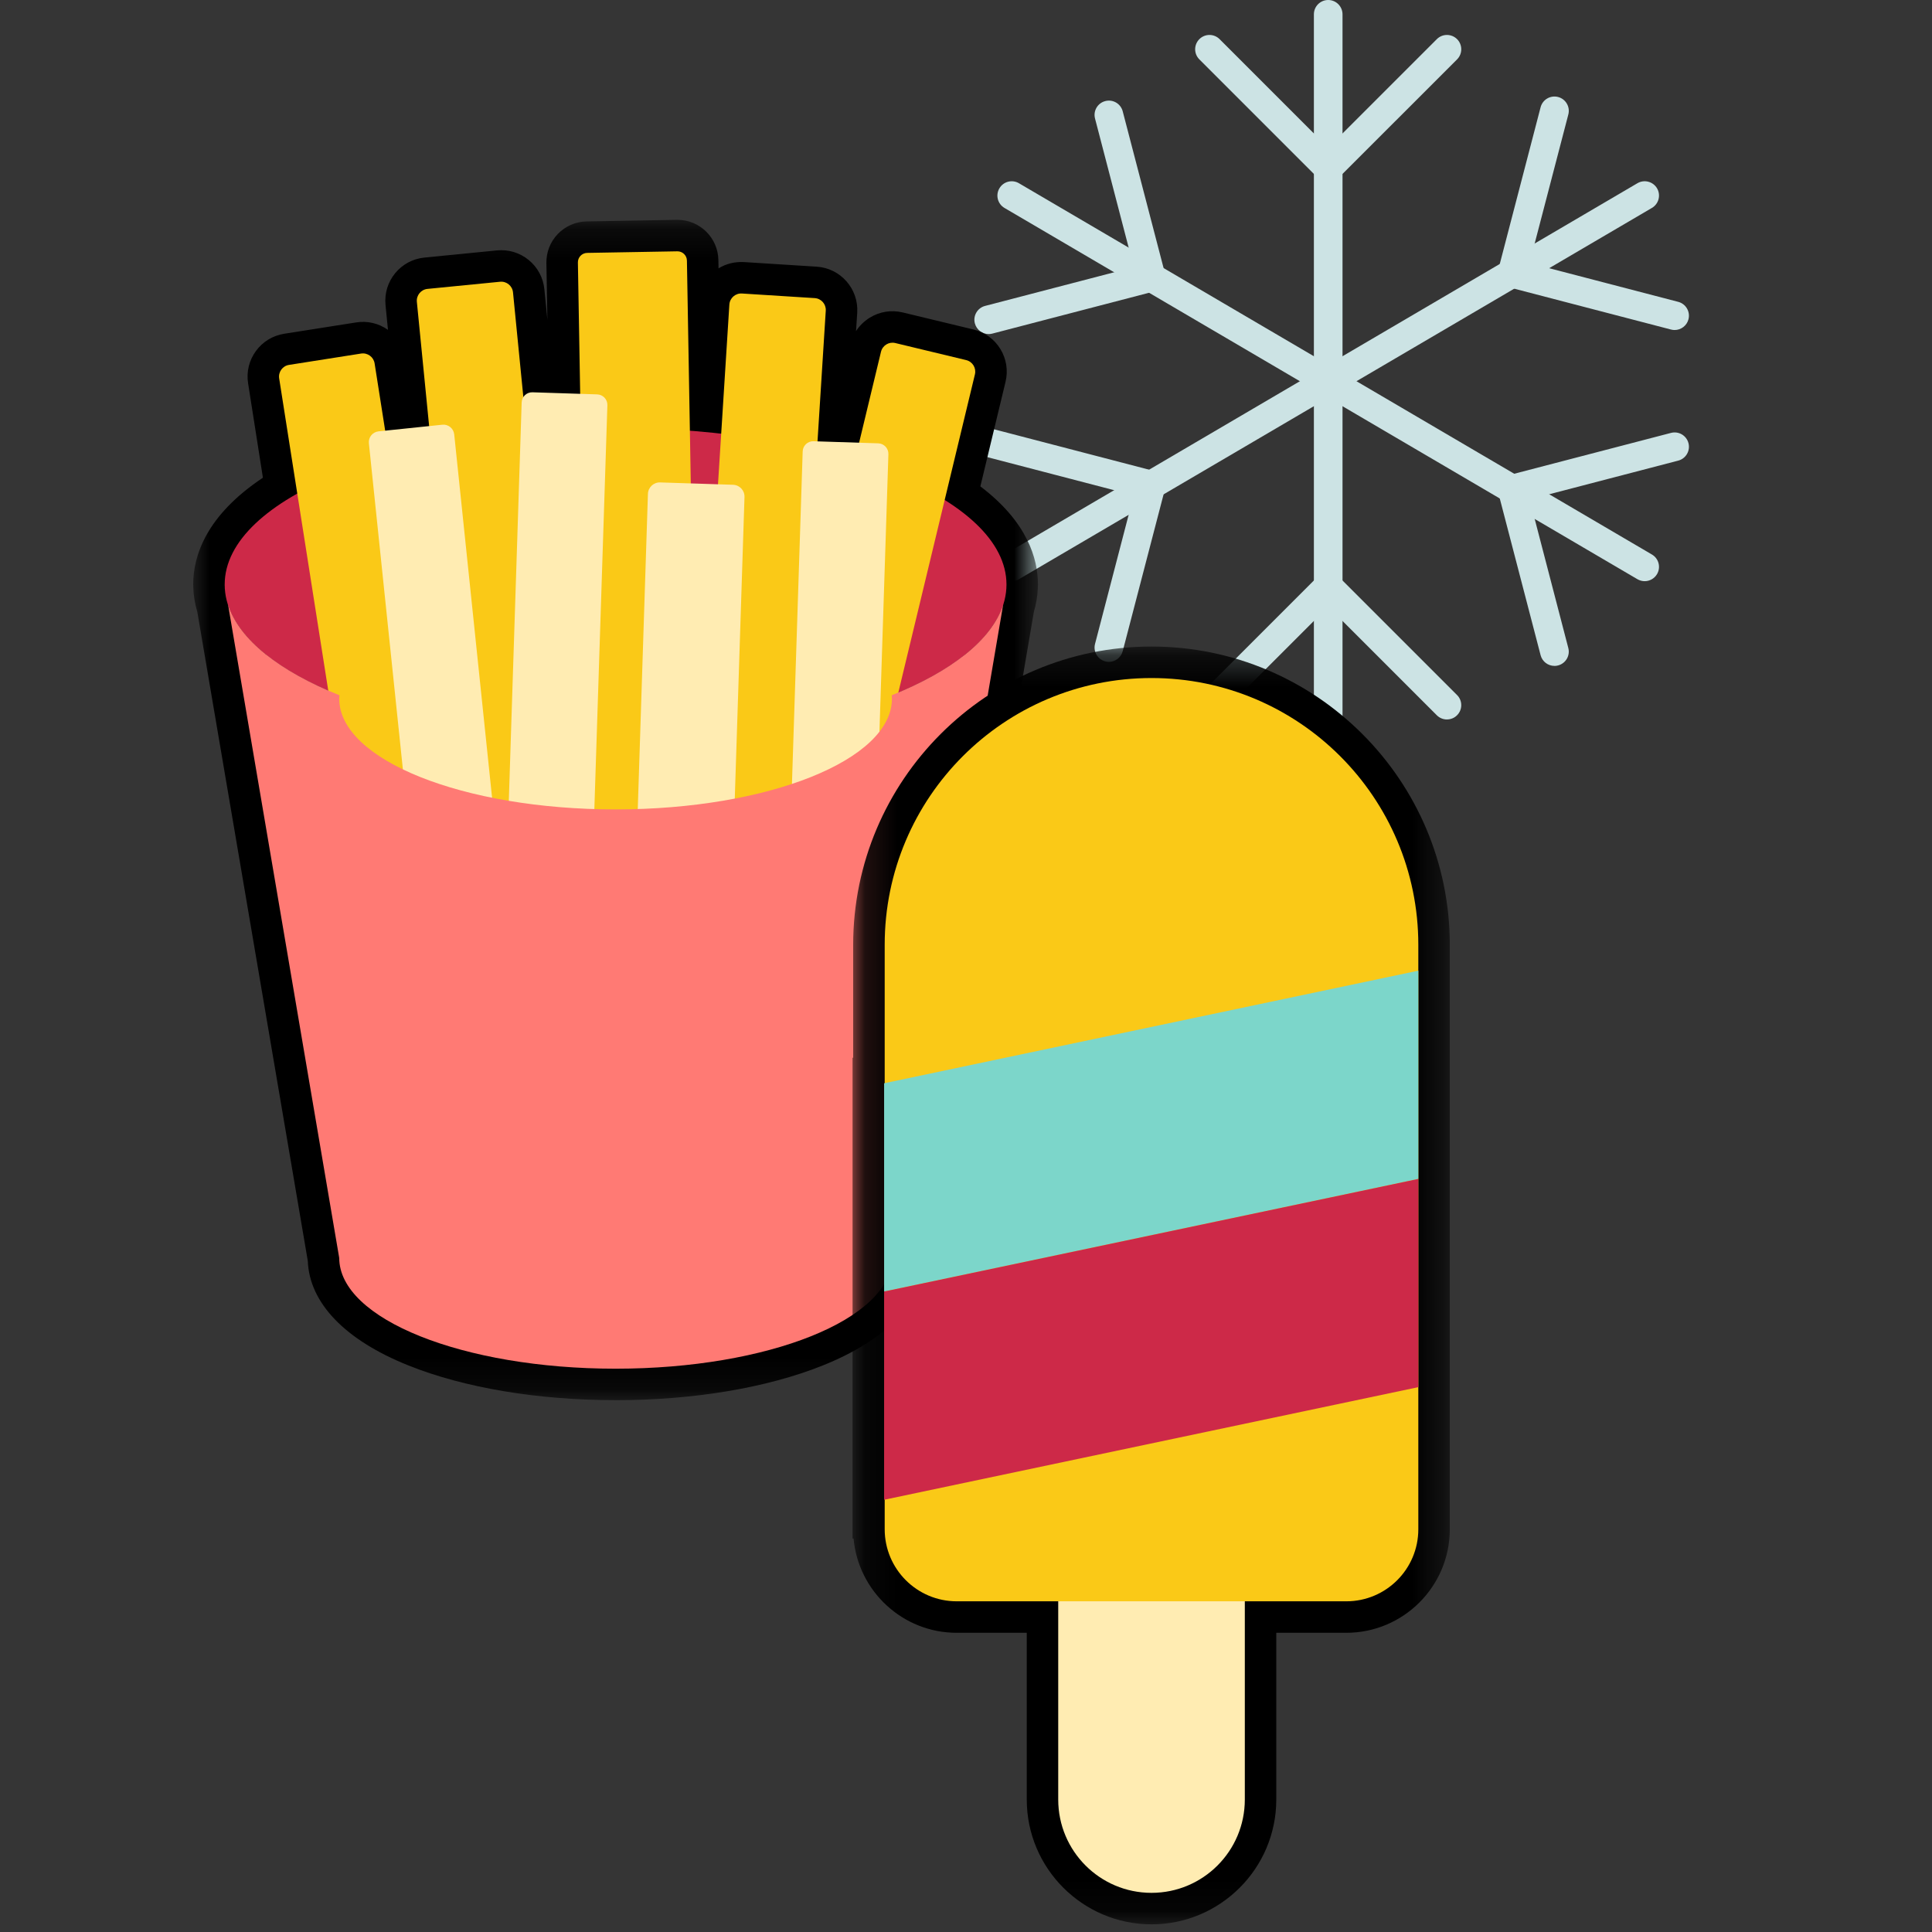
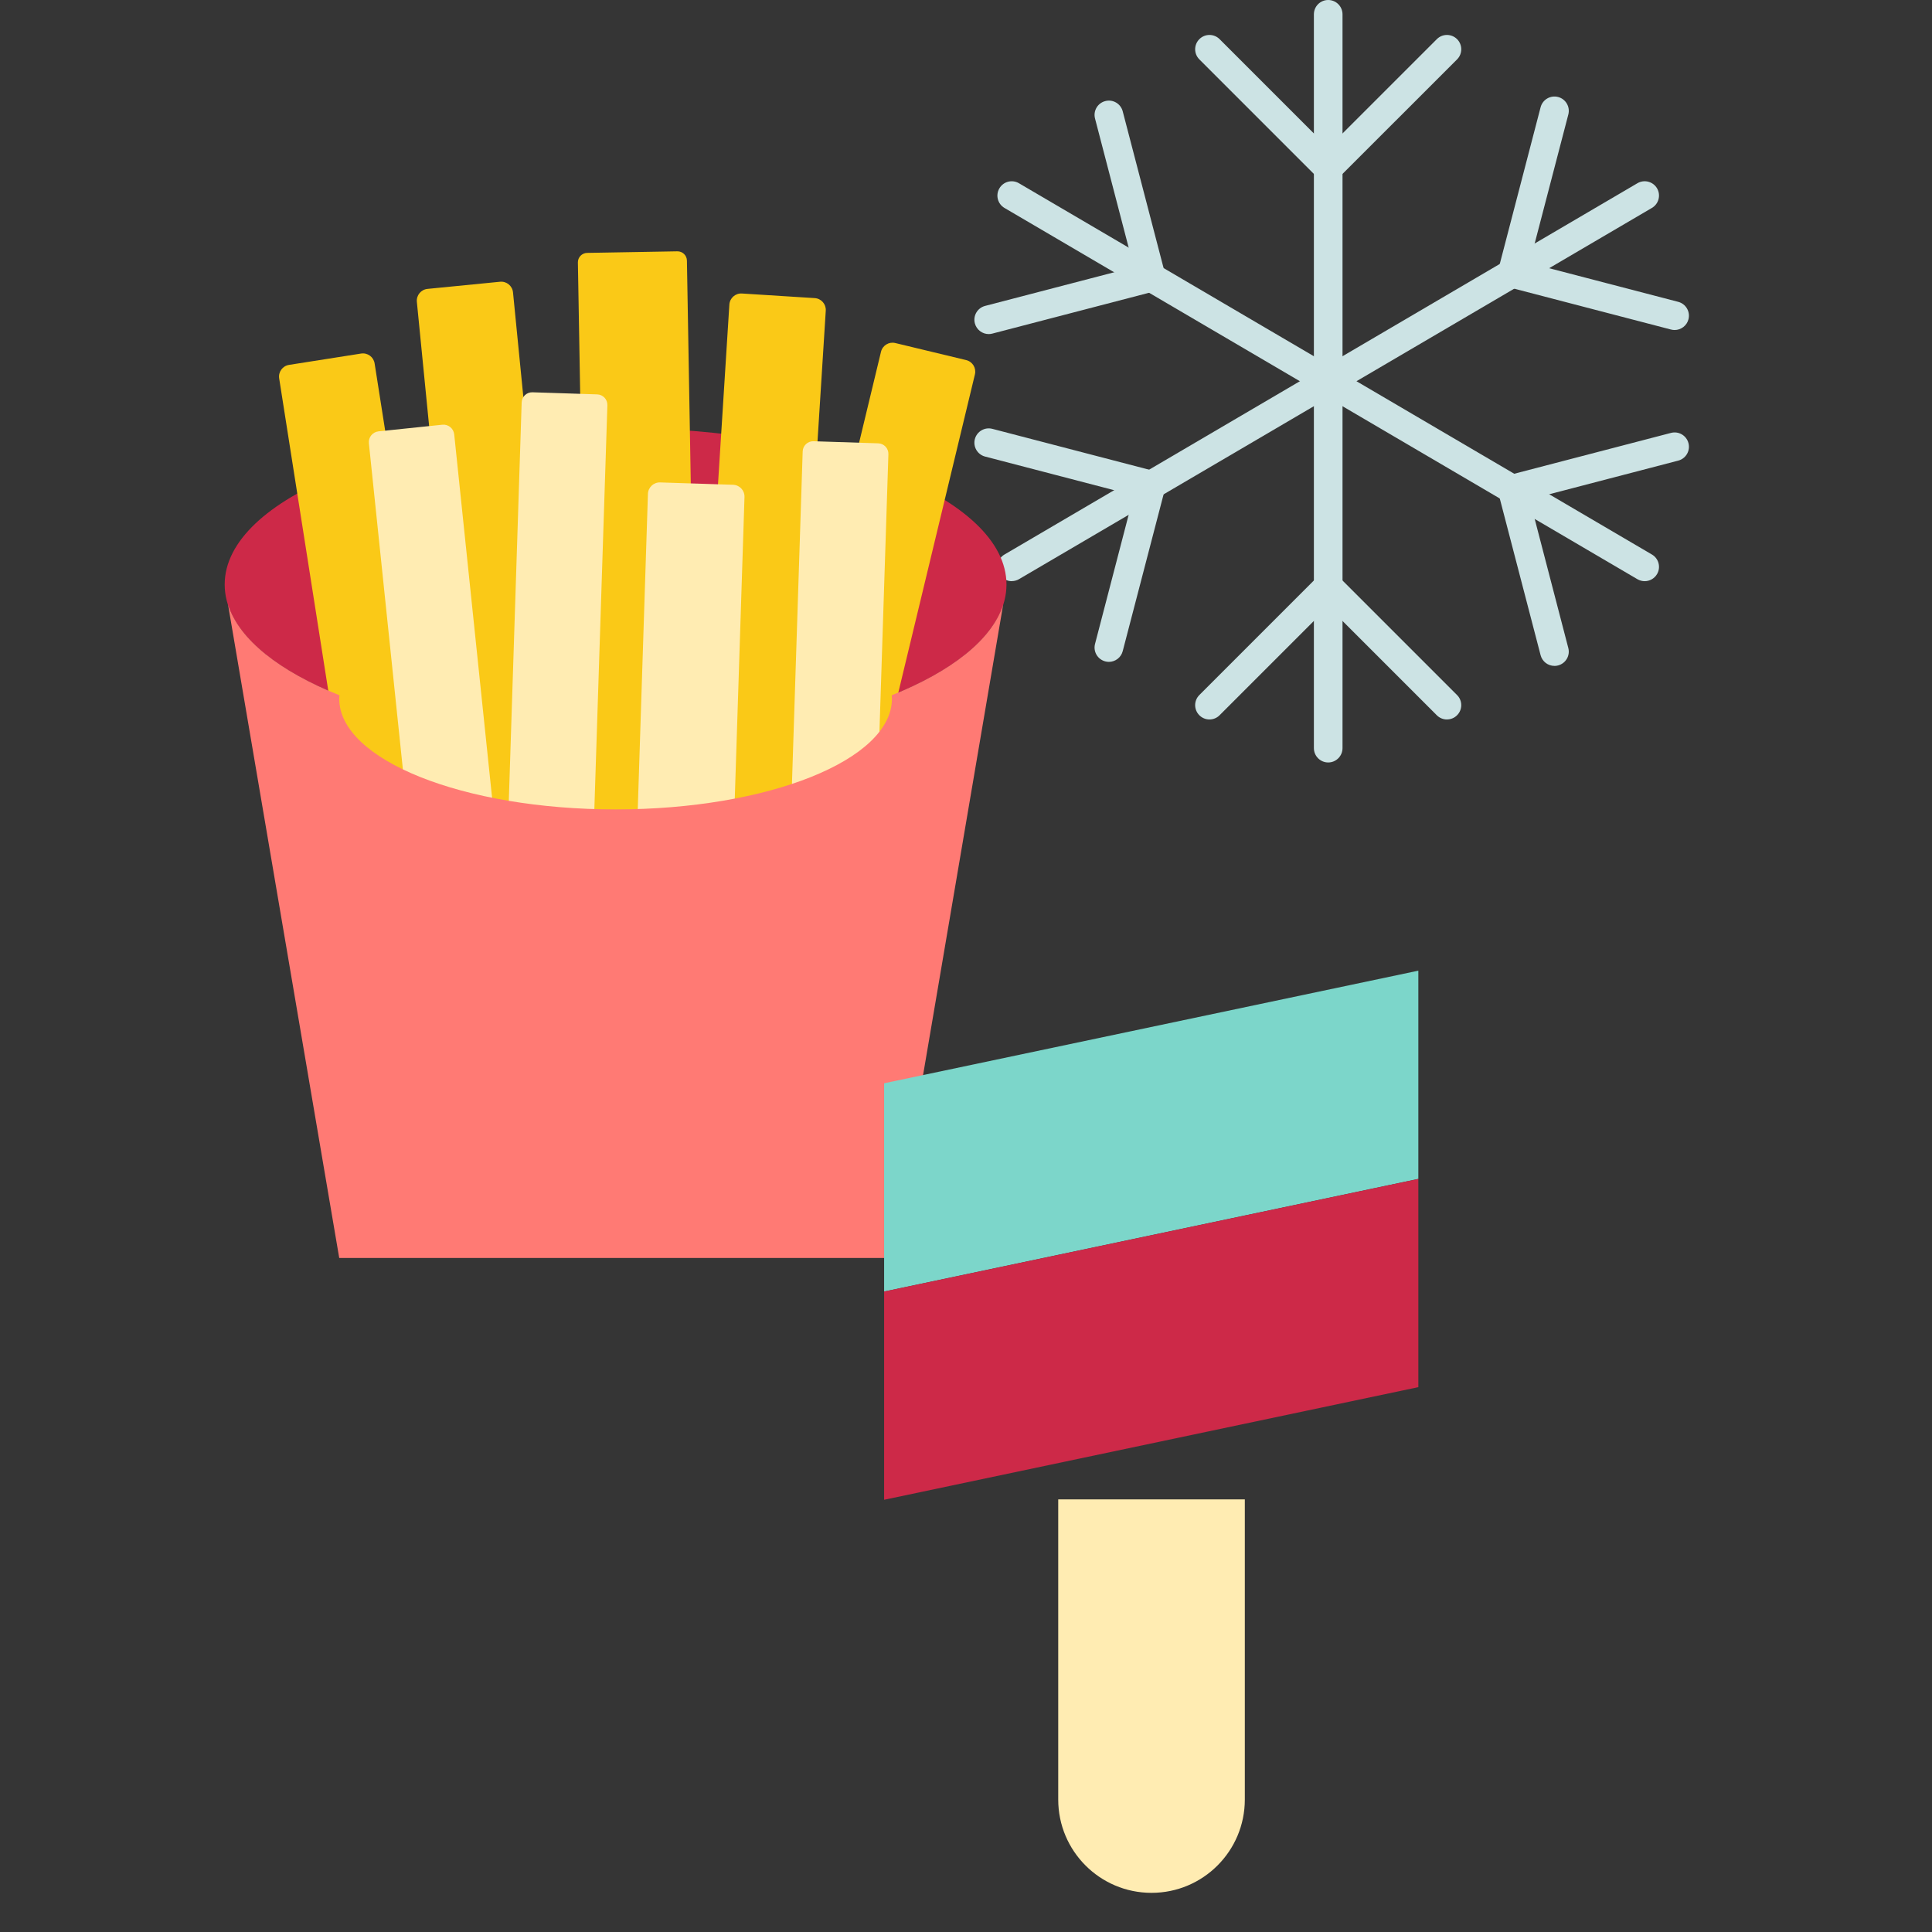
<svg xmlns="http://www.w3.org/2000/svg" xmlns:xlink="http://www.w3.org/1999/xlink" width="60" height="60" viewBox="0 0 60 60">
  <rect x="0" y="0" width="60" height="60" fill="#333333" stroke="none" />
  <defs>
-     <path id="prefix__a" d="M0 0.193L26.235 0.193 26.235 36.849 0 36.849z" />
-     <path id="prefix__c" d="M0.126 0.229L18.673 0.229 18.673 39.912 0.126 39.912z" />
-   </defs>
+     </defs>
  <g fill="none" fill-rule="evenodd">
    <path fill="#FFF" fill-opacity=".01" d="M0 0H60V60H0z" />
    <g>
      <path fill="#CCE3E4" d="M35.248 23.679c-.245 0-.444-.2-.444-.445V.444c0-.245.199-.444.444-.444.246 0 .445.2.445.445v22.789c0 .245-.199.445-.445.445" transform="translate(6)" />
      <path fill="#CCE3E4" d="M35.248 5.846l-4.001-4.002c-.174-.173-.174-.455 0-.628.173-.174.455-.174.629 0l3.372 3.373 3.374-3.373c.173-.174.455-.174.629 0 .173.173.173.455 0 .628l-4.003 4.002zM38.936 22.344c-.114 0-.227-.044-.314-.13l-3.374-3.374-3.373 3.373c-.173.174-.455.174-.628 0-.174-.173-.174-.455 0-.628l4.001-4.002 4.002 4.002c.174.173.174.455 0 .628-.086.087-.2.13-.314.13M25.42 18.049c-.152 0-.3-.079-.383-.22-.125-.212-.054-.484.158-.608L44.852 5.69c.212-.124.484-.053.609.158.124.212.053.485-.159.609l-19.657 11.53c-.07.041-.148.06-.225.06" transform="translate(6)" />
      <path fill="#CCE3E4" d="M46.007 10.249c-.037 0-.075-.005-.113-.015l-5.476-1.427 1.427-5.477c.062-.237.304-.38.543-.318.237.062.38.305.318.543l-1.204 4.616 4.617 1.203c.237.062.38.305.318.542-.052.2-.233.333-.43.333M28.437 20.555c-.037 0-.074-.005-.112-.015-.238-.062-.38-.305-.318-.542l1.202-4.616-4.616-1.203c-.237-.062-.38-.305-.318-.543.063-.237.305-.38.543-.318l5.477 1.427-1.428 5.477c-.052.2-.232.333-.43.333M45.077 18.049c-.077 0-.154-.02-.225-.061L25.195 6.458c-.212-.124-.283-.397-.158-.609.124-.212.396-.283.608-.158l19.657 11.53c.212.124.283.396.159.608-.083.141-.232.22-.384.22" transform="translate(6)" />
      <path fill="#CCE3E4" d="M42.275 20.68c-.198 0-.378-.132-.43-.332l-1.427-5.477 5.476-1.427c.239-.062.48.08.543.318.062.238-.08.481-.318.543l-4.616 1.203 1.202 4.616c.063.237-.08.48-.318.542-.037.01-.075.015-.112.015M24.705 10.375c-.197 0-.377-.133-.43-.333-.062-.237.08-.48.319-.542l4.616-1.203-1.203-4.616c-.062-.238.08-.48.318-.542.238-.062.48.08.542.318l1.428 5.476-5.477 1.427c-.038.01-.075.015-.113.015" transform="translate(6)" />
      <g transform="translate(6) translate(0 6.634)">
        <mask id="prefix__b" fill="#fff">
          <use xlink:href="#prefix__a" />
        </mask>
        <path fill="#000" d="M.001 11.537l.001.047v-.009-.038H0zm1.956-.039l.001.034c.002.1.02.201.055.312.014.044.025.089.033.134L5.5 32.268c.009.055.014.11.014.164 0 .836 2.683 2.46 7.603 2.46s7.605-1.624 7.605-2.46c0-.055.004-.11.013-.163l3.454-20.29c.008-.046.019-.09.033-.135.035-.11.053-.212.055-.311l.001-.04c-.015-.564-.532-1.19-1.458-1.769-.358-.223-.532-.649-.433-1.058l.796-3.309-1.015-.244-.537 2.23c-.109.452-.518.76-.983.75l-1.29-.042c-.265-.008-.515-.124-.693-.32-.178-.195-.27-.455-.252-.72l.218-3.45-1.042-.066-.215 3.402c-.017.267-.143.515-.348.687-.205.173-.472.252-.738.223-.317-.036-.632-.065-.938-.089-.503-.039-.894-.454-.903-.958l-.08-4.599-1.43.025.06 3.394c.004.268-.102.526-.292.714-.191.188-.449.292-.719.28l-1.225-.04c-.216.132-.481.178-.738.115-.404-.098-.702-.44-.743-.854L9.02 3.149l-1.04.103.322 3.25c.053.536-.337 1.014-.872 1.07l-1.364.142c-.518.053-.987-.307-1.068-.821l-.233-1.486-1.032.162.468 2.975c.063.404-.131.805-.488 1.005-1.103.619-1.741 1.327-1.755 1.947v.002zm11.16 25.351c-2.414 0-4.698-.382-6.432-1.077-1.97-.79-3.076-1.94-3.126-3.247L.128 12.37c-.078-.261-.12-.524-.126-.783L0 11.518c0-.881.393-2.136 2.165-3.316l-.46-2.933c-.056-.355.03-.71.242-1.001.211-.29.524-.481.88-.537l2.236-.352c.348-.055.698.027.986.231l-.076-.773c-.073-.74.469-1.4 1.207-1.472l2.254-.223c.357-.034.708.071.986.299.278.228.45.55.486.908L11 3.3l-.031-1.765c-.006-.338.12-.66.356-.904s.553-.382.892-.388l2.8-.05h.023c.691 0 1.259.556 1.27 1.25l.005.257c.235-.144.508-.21.788-.195l2.26.143c.741.047 1.305.688 1.259 1.429l-.037.571c.109-.168.255-.31.43-.418.307-.188.668-.245 1.018-.161l2.201.53c.35.084.646.3.834.606.187.307.244.668.16 1.018l-.782 3.248c1.462 1.107 1.789 2.248 1.789 3.048v.011l-.003.09c-.01.248-.05.5-.125.75l-3.43 20.156c-.051 1.307-1.157 2.457-3.127 3.247-1.734.695-4.019 1.077-6.433 1.077z" mask="url(#prefix__b)" />
      </g>
      <path fill="#CD2948" d="M25.257 18.152c0 2.686-5.435 4.863-12.14 4.863-6.704 0-12.139-2.177-12.139-4.863 0-2.686 5.435-4.864 12.14-4.864 6.704 0 12.139 2.178 12.139 4.864" transform="translate(6)" />
      <path fill="#FAC917" d="M20.18 27.073l-2.202-.53c-.197-.048-.319-.247-.271-.444l3.653-15.174c.048-.198.246-.32.444-.272l2.202.53c.197.048.319.246.271.444l-3.653 15.174c-.048.198-.246.32-.444.272" transform="translate(6)" />
      <path fill="#FAC917" d="M18.27 25.569l-2.26-.143c-.203-.013-.357-.188-.344-.39l.985-15.577c.013-.203.188-.357.39-.344l2.26.143c.203.012.357.187.344.39l-.984 15.577c-.013.203-.188.356-.39.344M11.136 25.014l-2.253.223c-.203.02-.383-.128-.403-.33L6.946 9.375c-.02-.203.128-.383.33-.403L9.53 8.75c.202-.02.382.127.402.33l1.534 15.532c.02.202-.128.382-.33.402M7.751 27.125l-2.237.352c-.2.031-.389-.106-.42-.307L2.67 11.752c-.032-.2.106-.39.306-.42l2.237-.352c.201-.032.39.105.421.306l2.423 15.418c.031.201-.106.39-.307.421M15.377 27.352l-2.801.05c-.162.002-.295-.127-.298-.288l-.331-18.963c-.003-.16.126-.294.287-.297l2.801-.049c.161-.003.295.126.298.287l.33 18.963c.004.161-.125.294-.286.297" transform="translate(6)" />
      <path fill="#FFECB2" d="M12.08 26.75l-2.01-.065c-.18-.006-.322-.157-.316-.337l.447-13.849c.005-.18.156-.322.336-.316l2.01.065c.18.006.322.157.316.337l-.447 13.849c-.006.18-.157.321-.337.316M20.806 28.27l-2.01-.065c-.18-.006-.32-.156-.315-.337l.447-13.848c.005-.18.156-.322.336-.317l2.01.065c.18.006.322.157.316.337l-.447 13.85c-.006.18-.157.32-.337.315M9.33 28.483l-1.98.207c-.184.019-.35-.115-.369-.3L5.456 13.766c-.019-.185.115-.35.3-.37l1.98-.206c.185-.02.35.115.37.3L9.63 28.114c.019.185-.115.35-.3.37M16.239 31.39l-2.264-.073c-.203-.006-.362-.176-.356-.38l.503-15.599c.007-.203.177-.363.38-.356l2.263.073c.204.007.363.176.356.38l-.503 15.6c-.006.202-.176.362-.38.355" transform="translate(6)" />
-       <path fill="#FF7A74" d="M21.7 39.066c0 1.9-3.843 3.44-8.582 3.44-4.74 0-8.583-1.54-8.583-3.44 0-1.899 3.843-3.438 8.583-3.438s8.582 1.54 8.582 3.438M.978 18.17l.002.012v-.012H.977z" transform="translate(6)" />
      <path fill="#FF7A74" d="M21.693 21.592c.003.035.007.071.007.107 0 1.9-3.843 3.438-8.582 3.438-4.74 0-8.583-1.539-8.583-3.438 0-.036.004-.072.007-.107-1.852-.742-3.11-1.722-3.46-2.815l3.453 20.29H21.7l3.454-20.29c-.351 1.093-1.61 2.073-3.461 2.815M25.256 18.17l-.001.012.002-.012h-.001z" transform="translate(6)" />
      <g transform="translate(6) translate(20.352 19.85)">
        <mask id="prefix__d" fill="#fff">
          <use xlink:href="#prefix__c" />
        </mask>
        <path fill="#000" d="M2.101 25.514v2.128c0 .695.565 1.26 1.26 1.26h4.13v7.135c0 1.058.86 1.918 1.918 1.918 1.058 0 1.919-.86 1.919-1.918v-7.135h4.13c.694 0 1.259-.565 1.259-1.26V9.492c0-4.029-3.278-7.307-7.308-7.307-4.03 0-7.308 3.278-7.308 7.308v5.087l-.019.004v10.934l.02-.004zM9.41 39.912c-2.137 0-3.875-1.738-3.875-3.875v-5.179H3.36c-1.677 0-3.058-1.29-3.204-2.93l-.031.007V13l.019-.003V9.493C.145 4.384 4.3.229 9.409.229s9.264 4.155 9.264 9.264v18.15c0 1.773-1.442 3.215-3.216 3.215h-2.173v5.179c0 2.137-1.738 3.875-3.875 3.875z" mask="url(#prefix__d)" />
      </g>
      <path fill="#FFECB2" d="M29.761 58.784c-1.6 0-2.897-1.297-2.897-2.898v-9.321h5.795v9.321c0 1.6-1.297 2.898-2.898 2.898" transform="translate(6)" />
-       <path fill="#FAC917" d="M35.81 49.73H23.713c-1.236 0-2.238-1.002-2.238-2.238v-18.15c0-4.576 3.71-8.285 8.287-8.285 4.576 0 8.285 3.71 8.285 8.285v18.15c0 1.236-1.001 2.238-2.237 2.238" transform="translate(6)" />
      <path fill="#7CD6CA" d="M21.457 40.11L38.048 36.612 38.048 30.145 21.457 33.642z" transform="translate(6)" />
      <path fill="#CD2948" d="M21.457 46.577L38.048 43.079 38.048 36.612 21.457 40.109z" transform="translate(6)" />
    </g>
  </g>
</svg>